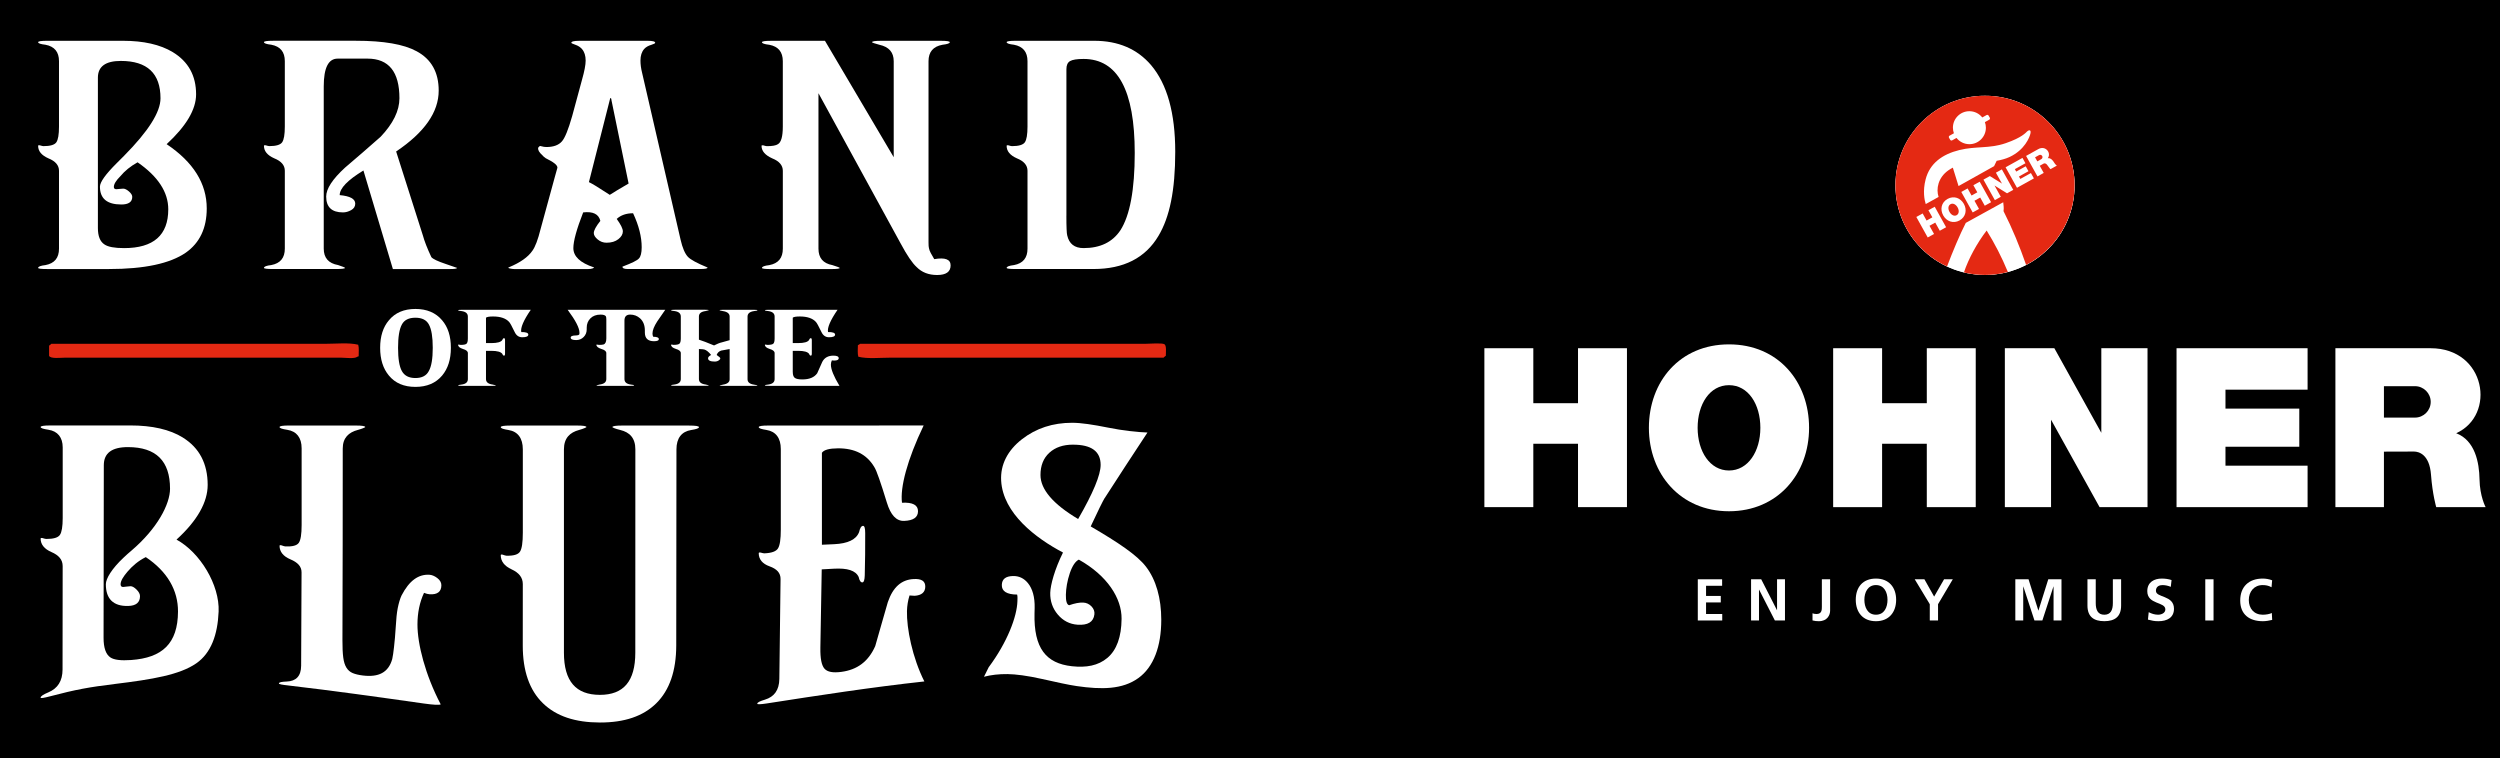
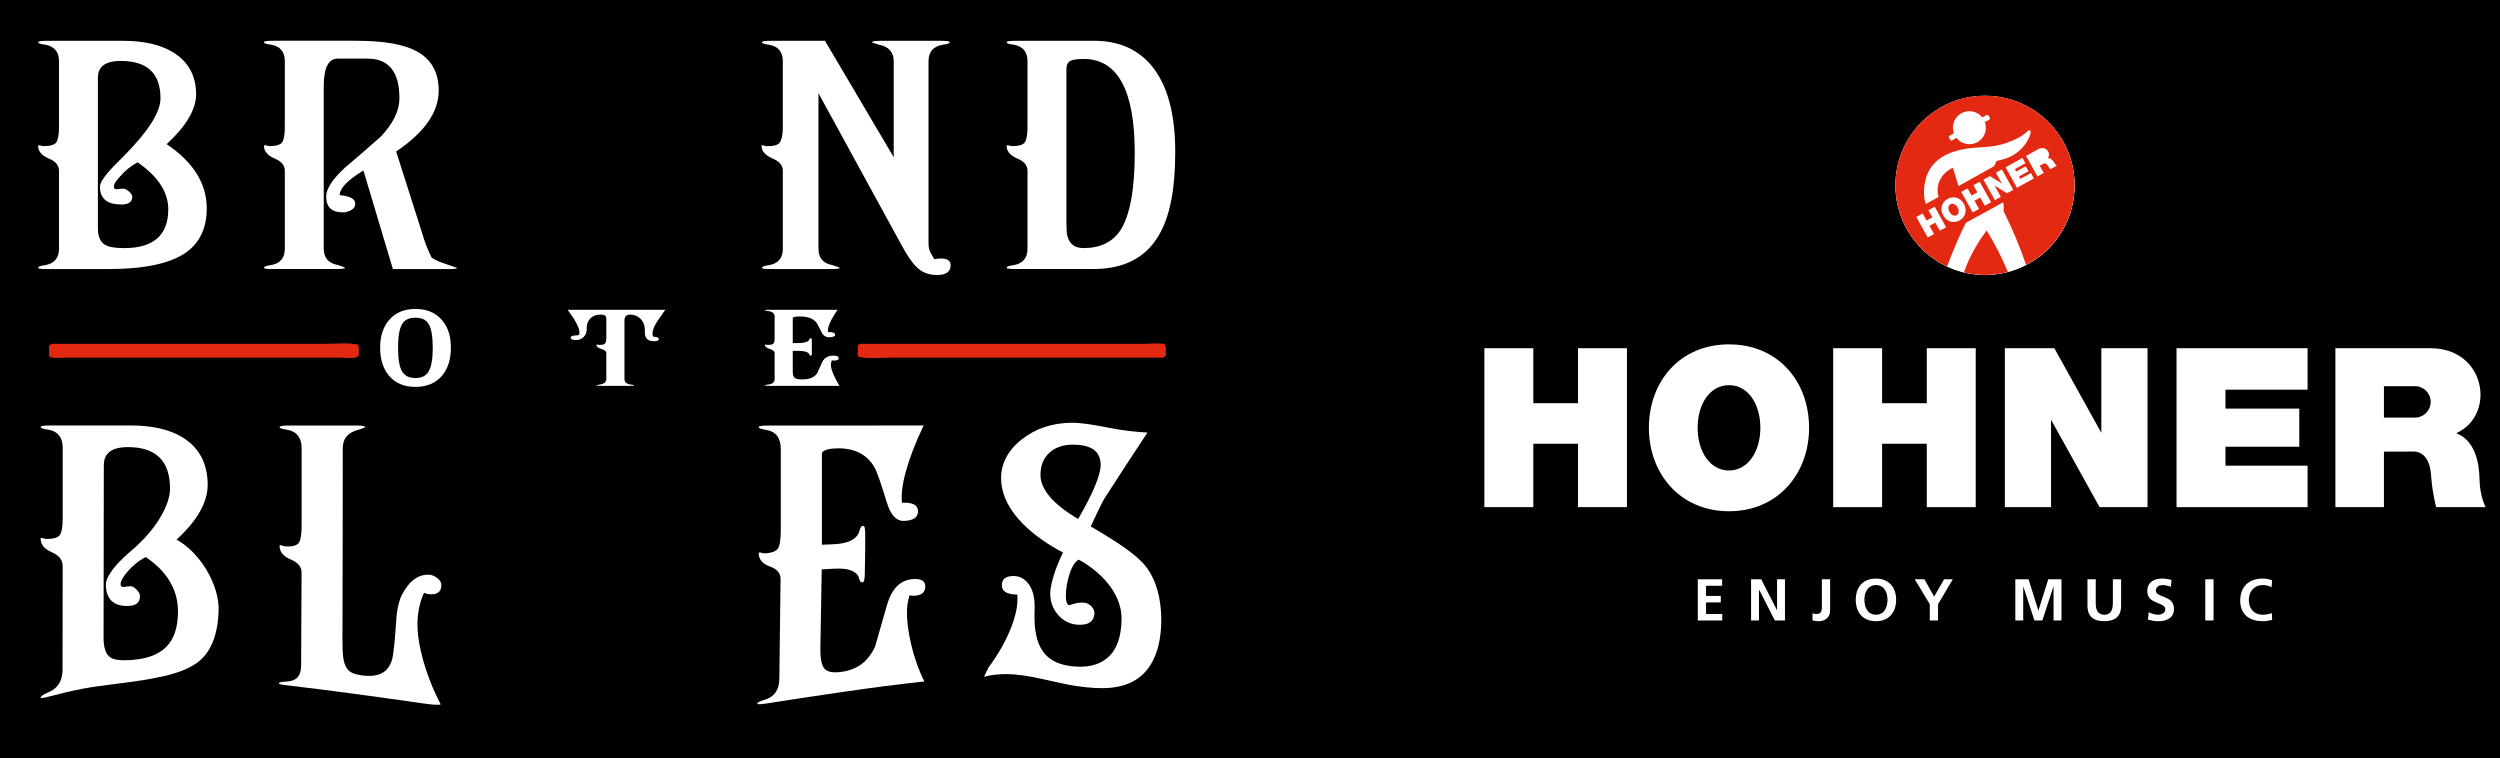
<svg xmlns="http://www.w3.org/2000/svg" id="Ebene_1" data-name="Ebene 1" version="1.1" viewBox="0 0 1331.77 403.78">
  <defs>
    <style>
      .cls-1 {
        fill-rule: evenodd;
      }

      .cls-1, .cls-2, .cls-3, .cls-4 {
        stroke-width: 0px;
      }

      .cls-1, .cls-4 {
        fill: #e42913;
      }

      .cls-2 {
        fill: #000;
      }

      .cls-3 {
        fill: #fff;
      }
    </style>
  </defs>
  <rect class="cls-2" width="1331.77" height="403.78" />
  <g id="Brand_of_the_Blues" data-name="Brand of the Blues">
    <g>
      <g>
        <path class="cls-3" d="M92.04,27.77c8.28,5.03,12.42,12.52,12.42,22.48,0,8.05-5.23,16.89-15.69,26.55,14.24,9.56,21.36,20.97,21.36,34.24,0,10.46-3.71,18.3-11.12,23.53-8.43,5.83-22.09,8.75-40.98,8.75H25.12c-3.2,0-4.8-.2-4.8-.6,0-.7,1.31-1.21,3.92-1.51,4.8-.91,7.19-3.82,7.19-8.75v-41.48c0-2.92-1.89-5.13-5.67-6.64-3.63-1.61-5.45-3.82-5.45-6.64,0-.3.29-.4.87-.3,1.01.3,1.67.45,1.96.45,3.63,0,5.92-.68,6.87-2.04.94-1.36,1.42-4.15,1.42-8.37v-34.85c0-4.93-2.4-7.84-7.19-8.75-2.62-.3-3.92-.75-3.92-1.36,0-.5,1.6-.75,4.8-.75h40.32c11.04,0,19.91,2.01,26.59,6.03ZM64.57,108.93c-7.56,0-11.33-3.17-11.33-9.5,0-2.41,2.98-6.59,8.94-12.52l3.92-3.92c12.93-13.07,19.4-23.28,19.4-30.62,0-13.27-7.05-19.91-21.14-19.91-8.14,0-12.21,2.97-12.21,8.9v80.1c0,4.33,1.16,7.24,3.49,8.75,1.89,1.31,5.37,1.96,10.46,1.96,15.69,0,23.54-6.89,23.54-20.67,0-9.15-5.45-17.5-16.35-25.04-3.78,2.11-6.83,4.58-9.15,7.39-2.33,2.31-3.49,4.22-3.49,5.73,0,.81.44,1.21,1.31,1.21.29,0,.87-.05,1.74-.15.87-.1,1.53-.15,1.96-.15.87,0,1.89.51,3.05,1.51,1.16,1.01,1.74,1.96,1.74,2.87,0,2.72-1.96,4.07-5.89,4.07Z" />
        <path class="cls-3" d="M225.21,125.22c.87,3.22,2.4,7.14,4.58,11.77.87,1.01,3.41,2.21,7.63,3.62l6.1,2.11c-.15.4-1.38.6-3.71.6h-30.52l-15.69-52.5c-8.43,5.13-12.64,9.5-12.64,13.12,5.52.51,8.28,2.01,8.28,4.53,0,1.51-.73,2.67-2.18,3.47-1.46.81-2.91,1.21-4.36,1.21-5.96,0-8.94-2.81-8.94-8.45,0-4.12,3.34-9.25,10.03-15.39,3.2-2.72,6.36-5.43,9.48-8.14,3.12-2.72,6.28-5.48,9.48-8.3,6.68-7.04,10.03-13.88,10.03-20.52,0-14.08-5.67-21.12-17-21.12h-15.91c-4.94,0-7.41,4.93-7.41,14.78v86.44c0,4.93,2.54,7.84,7.63,8.75,2.47.81,3.7,1.31,3.7,1.51,0,.4-1.6.6-4.8.6h-33.57c-3.2,0-4.8-.2-4.8-.6,0-.7,1.31-1.21,3.92-1.51,4.8-.91,7.19-3.82,7.19-8.75v-41.48c0-2.92-1.89-5.13-5.67-6.64-3.63-1.61-5.45-3.82-5.45-6.64,0-.3.29-.4.87-.3,1.01.3,1.67.45,1.96.45,3.63,0,5.92-.68,6.87-2.04.94-1.36,1.42-4.15,1.42-8.37v-34.85c0-4.93-2.4-7.84-7.19-8.75-2.62-.3-3.92-.75-3.92-1.36,0-.5,1.6-.75,4.8-.75h44.25c14.68,0,25.43,1.86,32.26,5.58,7.85,4.22,11.77,11.21,11.77,20.97,0,11.47-7.56,22.28-22.67,32.43l14.17,44.5Z" />
-         <path class="cls-3" d="M344.88,21.73c2.76,0,4.14.35,4.14,1.06,0,.3-.65.66-1.96,1.06-1.74.51-3.05,1.26-3.92,2.26-1.31,1.51-1.96,3.57-1.96,6.18,0,2.01.29,4.18.87,6.49l20.49,88.85c1.01,4.43,2.32,7.49,3.92,9.2,1.45,1.51,4.87,3.37,10.24,5.58l.22.15c0,.5-1.38.75-4.14.75h-38.36c-1.89,0-2.83-.4-2.83-1.21,0-.1.07-.15.22-.15,4.8-1.81,7.63-3.22,8.5-4.22,1.01-1,1.52-3.02,1.52-6.03,0-5.53-1.52-11.56-4.58-18.1-3.63,0-6.54,1.01-8.72,3.02,2.18,3.02,3.27,5.23,3.27,6.64,0,1.51-.8,2.89-2.4,4.15-1.6,1.26-3.7,1.89-6.32,1.89-1.74,0-3.31-.58-4.69-1.74-1.38-1.15-2.07-2.29-2.07-3.4,0-1.41,1.16-3.57,3.49-6.49-.87-3.62-3.92-5.13-9.15-4.52-3.49,8.95-5.23,15.29-5.23,19.01,0,4.43,3.63,7.84,10.9,10.26.29.1.11.28-.54.53-.65.25-1.49.38-2.51.38h-39.23c-.73,0-1.53-.1-2.4-.3-.87-.2-1.09-.4-.65-.6,6.1-2.51,10.32-5.48,12.64-8.9.73-1,1.45-2.46,2.18-4.37.73-1.91,1.45-4.32,2.18-7.24l7.63-27.91c.44-1.61.87-3.17,1.31-4.68,0-1.31-1.74-2.81-5.23-4.52-.73-.3-1.42-.76-2.07-1.36-.65-.6-1.27-1.23-1.85-1.89-.58-.65-.95-1.31-1.09-1.96-.15-.65,0-1.13.44-1.43.29-.4.65-.5,1.09-.3,1.02.3,1.96.45,2.83.45,3.78,0,6.54-1.01,8.28-3.02,1.6-1.81,3.41-6.28,5.45-13.43l5.23-19.31c1.31-4.62,1.96-8.04,1.96-10.26,0-2.61-.65-4.68-1.96-6.18-.87-1-2.04-1.76-3.49-2.26-1.46-.5-2.18-.85-2.18-1.06,0-.7,1.38-1.06,4.14-1.06h36.4ZM313.71,97.01c1.74.81,5.45,3.07,11.12,6.79,2.18-1.41,5.52-3.42,10.03-6.03l-9.15-44.5c0-.4-.08-.7-.22-.9-.15-.2-.29-.2-.44,0l-11.33,44.65Z" />
        <path class="cls-3" d="M476.09,32.6c0-4.73-2.54-7.64-7.63-8.75-2.62-.7-3.92-1.15-3.92-1.36,0-.5,1.6-.75,4.8-.75h31.82c3.2,0,4.8.25,4.8.75,0,.6-1.31,1.06-3.92,1.36-4.94.91-7.41,3.82-7.41,8.75v96.55c0,1.51.07,2.51.22,3.02.14.81.47,1.69.98,2.64.51.96,1.12,2.04,1.85,3.24,5.81-1,8.72.1,8.72,3.32,0,3.42-2.4,5.13-7.19,5.13-4.51,0-8.14-1.41-10.9-4.22-2.33-2.11-5.16-6.29-8.5-12.52l-43.81-80.1v82.82c0,4.93,2.47,7.84,7.41,8.75,2.61.81,3.92,1.31,3.92,1.51,0,.4-1.6.6-4.8.6h-31.82c-3.2,0-4.8-.2-4.8-.6,0-.7,1.31-1.21,3.92-1.51,4.8-.91,7.19-3.82,7.19-8.75v-41.48c0-2.92-1.89-5.13-5.67-6.64-3.78-1.71-5.67-3.92-5.67-6.64,0-.3.29-.4.87-.3,1.01.3,1.67.45,1.96.45,2.9,0,4.87-.35,5.89-1.06,1.74-1,2.61-4.12,2.61-9.35v-34.85c0-4.93-2.4-7.84-7.19-8.75-2.62-.3-3.92-.75-3.92-1.36,0-.5,1.6-.75,4.8-.75h28.77l36.62,62v-51.14Z" />
        <path class="cls-3" d="M536.25,142.72c0-.7,1.31-1.21,3.92-1.51,4.8-.91,7.19-3.82,7.19-8.75v-41.48c0-2.92-1.89-5.13-5.67-6.64-3.63-1.61-5.45-3.82-5.45-6.64,0-.3.29-.4.87-.3,1.01.3,1.67.45,1.96.45,3.63,0,5.92-.68,6.87-2.04.94-1.36,1.42-4.15,1.42-8.37v-34.85c0-4.93-2.4-7.84-7.19-8.75-2.62-.3-3.92-.75-3.92-1.36,0-.5,1.6-.75,4.8-.75h41.85c12.79,0,22.89,4.32,30.3,12.97,8.57,10.16,12.86,25.55,12.86,46.16s-2.98,34.85-8.94,44.8c-6.97,11.77-18.53,17.65-34.66,17.65h-41.41c-3.2,0-4.8-.2-4.8-.6ZM568.07,114.96c0,2.92.03,5.26.11,7.02.07,1.76.18,2.89.33,3.39,1.01,4.53,3.92,6.79,8.72,6.79,8.86,0,15.4-3.17,19.62-9.5,5.08-7.94,7.63-21.67,7.63-41.18,0-33.39-9.08-50.08-27.25-50.08-3.49,0-5.89.38-7.19,1.13-1.31.75-1.96,2.19-1.96,4.3v78.14Z" />
      </g>
      <g>
        <path class="cls-3" d="M97.49,233.15c8.76,5.46,13.14,13.91,13.14,25.2,0,9.13-5.53,19.05-16.6,29.1,12.57,6.87,23.03,24.16,22.43,38.37-.52,12.36-4.04,22.09-11.89,27.54-8.88,6.15-23.39,8.55-43.29,10.99-13.87,1.7-20.8,2.95-34.62,6.59-3.36.88-5.03,1.16-5.03.71,0-.79,1.5-1.72,4.12-2.82,4.94-2.08,7.56-6.01,7.57-12.19.02-18.35.04-36.7.06-55.06,0-3.47-2.1-5.82-5.98-7.49-3.8-1.63-5.76-4.11-5.76-7.15,0-.33.31-.43.92-.32,1.07.33,1.77.49,2.08.49,3.84.01,6.26-.7,7.26-2.15,1-1.45,1.5-4.45,1.5-9v-37.63c0-5.31-2.69-8.65-7.61-9.4-2.65-.41-4.15-.81-4.15-1.46,0-.54,1.69-.81,5.07-.82,17.06-.01,25.6-.01,42.66-.01,11.68,0,21.08,2.11,28.13,6.5ZM68.32,322.8c-7.98.22-11.96-3.81-11.93-11.6,0-2.97,3.17-8.27,9.5-14.2,1.67-1.57,2.5-2.31,4.17-3.72,13.74-11.71,20.52-24.73,20.52-32.93,0-14.82-7.46-22.14-22.37-22.17-8.61-.02-12.91,3.18-12.91,9.64,0,30.61-.05,61.21-.13,91.82-.02,5.57,1.27,9,3.65,10.59,1.97,1.32,5.66,1.75,11.03,1.37,16.56-1.17,24.89-8.74,24.97-25.8.05-11.33-5.66-21.32-17.16-29.02-4.01,1.98-7.22,4.8-9.71,7.71-2.23,2.6-3.7,4.92-3.71,6.75,0,.98.46,1.46,1.38,1.45.31,0,.92-.08,1.84-.21.92-.13,1.61-.2,2.07-.2.92,0,2,.59,3.22,1.8,1.22,1.21,1.83,2.38,1.83,3.5-.01,3.36-2.09,5.11-6.24,5.22Z" />
        <path class="cls-3" d="M148.58,364.08c0-.65,1.49-.92,4.17-1.02,4.92-.18,7.64-2.87,7.67-8.41.07-16.59.14-33.19.22-49.78.02-3.09-2.06-5.29-5.96-6.92-3.8-1.59-5.76-4.09-5.76-7.19,0-.33.31-.43.92-.29,1.07.38,1.77.58,2.08.6,3.84.18,6.26-.45,7.26-1.92,1-1.47,1.5-4.58,1.5-9.46v-40.89c0-5.64-2.69-9.05-7.61-9.83-2.65-.42-4.15-.83-4.15-1.48,0-.55,1.69-.82,5.07-.82,14.2,0,21.31,0,35.51.01,3.38,0,5.07.28,5.07.83,0,.11-1.44.85-3.92,1.5-4.91,1.29-8.07,4.21-8.07,9.93,0,34.04-.04,68.07-.16,102.11-.01,3.84.13,6.89.43,9.2.3,2.31.87,4.11,1.71,5.45.84,1.34,1.96,2.29,3.34,2.86,1.39.58,3.15,1,5.31,1.27,8.47,1.06,13.72-1.55,15.74-8.77.31-1.38.63-3.48.94-6.35.32-2.87.7-6.64.95-11.09.21-3.79.52-7.12,1.06-9.81.55-2.68,1.2-4.86,1.98-6.56,4.18-8.09,9.1-11.37,14.79-11.08,1.38.07,2.8.64,4.26,1.75,1.46,1.11,2.19,2.39,2.19,3.84,0,3.39-2.09,5.08-6.24,4.81-.92-.06-1.92-.32-3-.76-2.32,4.97-3.49,10.63-3.5,16.83-.02,10.38,4.1,26.75,12.39,42.58-.77.43-3.78.27-9.02-.46-24.02-3.42-48.01-6.79-72.11-9.6-3.39-.36-5.08-.7-5.08-1.07Z" />
-         <path class="cls-3" d="M330.38,229.04c-2.67-.64-4.15-1.3-4.15-1.52,0-.56,1.77-.83,5.3-.83,14.2,0,21.31,0,35.51.01,3.53,0,5.3.28,5.3.84,0,.67-1.5,1.1-4.15,1.53-5.07.81-7.84,4.31-7.84,10.32,0,34.82-.03,69.64-.11,104.47-.03,13.5-3.57,23.78-10.6,30.75-7.03,6.97-17.03,10.3-30.1,10.28-13.07-.02-23.19-3.32-30.34-10.28-7.16-6.96-10.73-17.24-10.72-30.73,0-13.69,0-20.94.02-32.71,0-3.58-2.1-6.09-5.99-7.88-3.81-1.76-5.76-4.28-5.76-7.52,0-.35.31-.45.92-.32,1.07.38,1.77.57,2.08.58,3.84.11,6.26-.61,7.26-2.17,1-1.56,1.5-4.84,1.5-10.09v-44.38c0-6.01-2.7-9.52-7.61-10.32-2.65-.43-4.15-.85-4.15-1.53,0-.56,1.69-.84,5.07-.84,14.2,0,21.31,0,35.51-.01,3.38,0,5.07.27,5.07.83,0,.11-1.44.86-3.92,1.53-4.91,1.32-8.07,4.31-8.07,10.35,0,36.1,0,72.2,0,108.3,0,15.23,6.38,22.44,19.14,22.46,12.6.02,18.87-7.2,18.88-22.44.02-36.11.03-72.22.03-108.32,0-6.04-2.99-9.13-8.07-10.35Z" />
        <path class="cls-3" d="M437.02,345.02c-.1,5.8.64,9.44,2.2,11.2s4.54,2.29,8.95,1.7c8.36-1.1,14.37-5.37,18.07-13.73,1.15-3.92,2.27-7.87,3.35-11.74,1.08-3.87,2.2-7.8,3.36-11.68,2.79-8.16,7.34-11.92,13.63-12.3,4.3-.26,6.4,1.06,6.32,4.16-.08,2.87-1.96,4.5-5.64,4.75-.31.02-1.23-.03-2.75-.17-.84,2.68-1.29,5.46-1.36,8.3-.23,9.16,2.87,24.83,9.26,37.5-28.15,3.07-56.04,7.38-84.01,11.73-3.33.51-5,.55-4.99.14,0-.72,1.5-1.4,4.11-2.18,4.89-1.48,7.56-5.07,7.64-11,.22-17.74.41-35.48.65-53.21.05-3.31-2.02-5.43-5.89-6.81-3.78-1.35-5.74-3.75-5.74-6.96,0-.35.31-.47.92-.38,1.07.3,1.77.45,2.08.43,3.84-.15,6.26-1.02,7.26-2.63,1-1.6,1.5-4.86,1.5-9.96v-42.99c0-5.87-2.7-9.35-7.61-10.14-2.65-.43-4.15-.85-4.15-1.52,0-.56,1.69-.84,5.07-.84,27.59,0,55.19-.02,82.78-.03-8.76,18.25-12.61,33.12-11.53,41.15,5.69-.29,8.53,1.22,8.53,4.5s-2.46,4.99-7.38,5.18c-4.15.16-7.19-3.1-9.22-9.79-1.64-5.42-3.07-9.76-4.15-12.86-1.08-3.1-1.92-5.12-2.54-6.06-4-6.74-10.46-10.01-19.37-9.95-4.61.03-7.46.81-8.53,2.37v48.99c2.58-.11,3.87-.17,6.46-.29,7.38-.33,11.84-2.46,13.37-6.51.46-2.13,1.15-3.22,2.08-3.26.77-.03,1.15,1.26,1.15,3.82,0,9.86-.01,13.46-.24,22.57-.06,2.37-.47,3.67-1.24,3.72-.92.06-1.59-.93-2-2.87-1.61-3.49-6.02-4.82-13.23-4.42-2.58.15-3.87.22-6.45.36-.29,13.89-.43,24.31-.72,41.7Z" />
        <path class="cls-3" d="M588.41,265.39c-.46.77-1.31,2.4-2.54,4.88-1.23,2.48-2.85,5.87-4.84,10.16,14.91,8.72,24.7,15.28,29.47,21.48,5.36,6.97,8.12,16.79,8.12,28.25,0,14.14-4.05,25.16-12.19,31.04-8.51,6.15-19.68,6.19-32.88,4.27-4.4-.64-10.58-2.02-18.49-3.79-7.91-1.77-14.01-2.53-18.33-2.59-4.64-.06-8.82.45-12.55,1.41.99-1.89,1.49-2.9,2.49-5.03,9.99-13.42,15.1-27.06,15.32-35.27.02-.61.03-1.16.04-1.65.02-.61-.05-1.21-.18-1.82-5.55-.04-8.27-1.78-8.17-5.14.09-3.12,2.06-4.64,5.91-4.74,3.23-.08,5.88,1.19,7.98,3.75,2.44,2.98,3.74,7.41,3.6,13.29-.03,1.13-.04,1.69-.07,2.82-.45,18.58,6.13,26.67,19.9,28.19,7.66.84,14-.29,18.94-4.46,4.94-4.17,7.45-11.2,7.54-20.78.11-10.96-7.59-23.05-22.78-31.55-1.72.84-3.42,3.15-4.79,7.2-1.39,4.11-2.03,8.15-2.1,11.52-.07,3.38.51,5.27,1.74,5.58,2.97-1.04,5.46-1.51,7.48-1.42,1.71.08,3.17.75,4.4,2.01,1.22,1.26,1.76,2.72,1.57,4.29-.49,4.06-3.53,5.86-8.98,5.49-4.2-.29-7.7-2.1-10.5-5.39-2.8-3.3-4.14-7.2-4.04-11.61.1-4.17,2.37-12.56,6.79-21.45-14.44-7.61-31.95-20.82-32.94-38.26-.48-8.55,3.45-16.16,11.07-22.09,7.52-5.86,16.45-8.77,26.75-8.77,4.76,0,11.23.99,19.14,2.58,8.01,1.6,15.14,2.38,20.98,2.61-9.13,13.87-13.7,20.83-22.83,35ZM571.57,236.87c-5.23,0-9.42,1.43-12.57,4.31-3.15,2.88-4.73,6.84-4.73,11.87,0,7.6,6.69,15.51,20.06,23.43,7.99-13.86,11.99-23.46,11.99-28.82,0-7.22-4.92-10.8-14.76-10.78Z" />
      </g>
      <g>
        <path class="cls-3" d="M235.52,170.61c3.11,3.62,4.67,8.51,4.67,14.68s-1.56,11.06-4.67,14.78c-3.39,4.02-8.13,6.03-14.22,6.03s-10.8-2.01-14.12-6.03c-3.11-3.72-4.67-8.65-4.67-14.78s1.56-11.06,4.67-14.68c3.32-4.02,8.03-6.03,14.12-6.03s10.83,2.01,14.22,6.03ZM214.08,172.87c-1.36,2.48-2.03,6.62-2.03,12.42s.67,9.96,2.03,12.37c1.35,2.48,3.76,3.72,7.21,3.72s5.82-1.22,7.11-3.67c1.42-2.45,2.13-6.59,2.13-12.42s-.68-9.89-2.03-12.37c-1.29-2.45-3.69-3.67-7.21-3.67s-5.93,1.21-7.21,3.62Z" />
-         <path class="cls-3" d="M246.59,185.89c-1.69-.54-2.54-1.27-2.54-2.21,0-.1.14-.13.41-.1.47.1.78.15.91.15,1.69,0,2.76-.23,3.2-.68.44-.45.66-1.38.66-2.79v-11.62c0-1.64-1.12-2.61-3.35-2.92-1.22-.1-1.83-.25-1.83-.45,0-.17.74-.25,2.24-.25h36.47c-3.86,5.63-5.55,9.59-5.08,11.87,2.5-.03,3.76.42,3.76,1.36s-1.08,1.41-3.25,1.41c-1.83,0-3.18-.95-4.06-2.87-.75-1.54-1.35-2.75-1.83-3.62s-.85-1.44-1.12-1.71c-1.76-1.91-4.61-2.87-8.53-2.87-2.03,0-3.28.22-3.76.65v13.53h2.84c3.25,0,5.21-.57,5.89-1.71.2-.6.51-.91.91-.91.34,0,.51.37.51,1.11v7.09c0,.74-.17,1.11-.51,1.11-.41,0-.71-.3-.91-.9-.75-1.11-2.71-1.66-5.89-1.66h-2.84v15.04c0,1.64,1.18,2.61,3.56,2.92,1.15.27,1.73.44,1.73.5,0,.14-.75.2-2.24.2h-15.64c-1.49,0-2.24-.07-2.24-.2,0-.23.61-.4,1.83-.5,2.23-.3,3.35-1.27,3.35-2.92v-13.83c0-.97-.88-1.71-2.64-2.21Z" />
        <path class="cls-3" d="M335.97,204.85c1.22.1,1.83.27,1.83.5,0,.14-.75.2-2.23.2h-15.64c-1.49,0-2.23-.07-2.23-.2,0-.07.57-.23,1.73-.5,2.37-.3,3.56-1.27,3.56-2.92v-13.83c0-.97-.88-1.71-2.64-2.21-1.76-.57-2.64-1.31-2.64-2.21,0-.1.14-.13.41-.1.47.1.81.15,1.02.15,1.08,0,1.89-.08,2.44-.25.95-.37,1.42-1.44,1.42-3.22v-10.11c0-.87-.1-1.46-.3-1.76-.48-.53-1.39-.8-2.74-.8-2.3,0-4.11.66-5.43,1.99-1.32,1.32-1.98,2.99-1.98,5v.85c0,1.64-.54,3.01-1.63,4.1-1.08,1.09-2.41,1.63-3.96,1.63-1.96,0-2.95-.44-2.95-1.31,0-.77.98-1.16,2.95-1.16.74,0,1.29-.18,1.63-.55.07-.13.1-.28.1-.45v-.5c0-2.48-2.1-6.54-6.3-12.17h52.01c-2.64,3.79-4.06,5.85-4.27,6.18-1.69,2.61-2.54,4.76-2.54,6.44,0,.74.13,1.32.41,1.76,1.83,0,2.81.35,2.95,1.06.14.87-.71,1.31-2.54,1.31-3.25,0-4.88-1.54-4.88-4.63v-1.06c0-2.78-.85-4.94-2.54-6.49-1.49-1.34-3.25-2.01-5.28-2.01s-3.05,1.06-3.05,3.17v31.18c0,1.64,1.12,2.61,3.35,2.92Z" />
-         <path class="cls-3" d="M380.36,184.03c.74-.37,1.47-.7,2.18-1.01s1.44-.53,2.18-.7l3.96-1.11v-12.57c0-1.57-1.19-2.55-3.56-2.92-1.22-.23-1.83-.39-1.83-.45,0-.17.74-.25,2.23-.25h15.74c1.49,0,2.24.08,2.24.25s-.61.32-1.83.45c-2.3.34-3.45,1.31-3.45,2.92v33.39c0,1.57,1.15,2.53,3.45,2.87,1.22.17,1.83.34,1.83.5,0,.1-.75.15-2.24.15h-15.74c-1.49,0-2.23-.05-2.23-.15,0-.07.61-.23,1.83-.5,2.37-.37,3.56-1.32,3.56-2.87v-16.09l-4.47.8c-1.22.4-2.03,1.19-2.44,2.36,1.35.9,2,1.52,1.93,1.86,0,.3-.24.62-.71.95-.61.47-1.36.7-2.24.7-2.37,0-3.56-.59-3.56-1.76,0-.6.54-1.19,1.63-1.76-1.29-1.61-2.51-2.58-3.66-2.92-.34-.1-1.29-.18-2.84-.25v15.99c0,1.64,1.18,2.61,3.56,2.92,1.15.27,1.73.44,1.73.5,0,.14-.75.2-2.24.2h-15.64c-1.49,0-2.24-.07-2.24-.2,0-.23.61-.4,1.83-.5,2.23-.3,3.35-1.27,3.35-2.92v-13.83c0-.97-.88-1.71-2.64-2.21-1.69-.54-2.54-1.27-2.54-2.21,0-.1.14-.13.41-.1.47.1.78.15.91.15,1.69,0,2.76-.23,3.2-.68.44-.45.66-1.38.66-2.79v-11.62c0-1.64-1.12-2.61-3.35-2.92-1.22-.1-1.83-.25-1.83-.45,0-.17.74-.25,2.24-.25h15.64c1.49,0,2.24.08,2.24.25,0,.03-.58.18-1.73.45-2.37.3-3.56,1.27-3.56,2.92v12.32c1.83.57,4.5,1.59,8.03,3.07Z" />
        <path class="cls-3" d="M422.32,198.21c0,1.51.36,2.54,1.07,3.09.71.55,2.05.83,4.01.83,3.72,0,6.36-1.09,7.92-3.27.47-1.04.93-2.06,1.37-3.07.44-1.01.9-2.03,1.37-3.07,1.15-2.18,3.11-3.27,5.89-3.27,1.9,0,2.84.45,2.84,1.36,0,.84-.81,1.26-2.44,1.26-.14,0-.54-.03-1.22-.1-.34.74-.51,1.49-.51,2.26,0,2.48,1.52,6.25,4.57,11.31h-37.48c-1.49,0-2.24-.07-2.24-.2,0-.23.61-.4,1.83-.5,2.23-.3,3.35-1.27,3.35-2.92v-13.83c0-.97-.88-1.71-2.64-2.21-1.69-.54-2.54-1.27-2.54-2.21,0-.1.14-.13.41-.1.47.1.78.15.91.15,1.69,0,2.76-.23,3.2-.68.44-.45.66-1.38.66-2.79v-11.62c0-1.64-1.12-2.61-3.35-2.92-1.22-.1-1.83-.25-1.83-.45,0-.17.74-.25,2.24-.25h36.47c-3.86,5.63-5.55,9.59-5.08,11.87,2.5-.03,3.76.42,3.76,1.36s-1.08,1.41-3.25,1.41c-1.83,0-3.18-.95-4.06-2.87-.75-1.54-1.35-2.75-1.83-3.62s-.85-1.44-1.12-1.71c-1.76-1.91-4.61-2.87-8.53-2.87-2.03,0-3.28.22-3.76.65v13.53h2.84c3.25,0,5.21-.57,5.89-1.71.2-.6.51-.91.91-.91.34,0,.51.37.51,1.11v7.09c0,.74-.17,1.11-.51,1.11-.41,0-.71-.3-.91-.9-.75-1.11-2.71-1.66-5.89-1.66h-2.84v11.31Z" />
      </g>
    </g>
    <g>
      <path class="cls-1" d="M181.38,190.52c2.36,0,7.57.76,8.97-.49.24-.08.47-.17.71-.24.02-1.93.25-4.64-.24-6.15-4.81-1.24-12.08-.49-17.72-.49H27.33c-.33.37-.77.72-1.18.98v5.42c.76,1.7,6.15.98,8.5.98h146.73Z" />
      <path class="cls-1" d="M621.04,189.54c.02-1.94.44-5.36-.71-6.15-1.2-.82-8.07-.25-10.11-.25h-152.04c-.32.32-.75.53-1.18.74-.02,1.93-.25,4.63.24,6.15,4.79,1.24,12.02.49,17.63.49h144.99c.33-.36.76-.72,1.18-.98Z" />
    </g>
  </g>
  <g id="Hohner">
    <polygon class="cls-3" points="840.62 185.5 840.62 214.79 816.81 214.79 816.81 185.5 790.74 185.5 790.74 270.15 816.81 270.15 816.81 236.39 840.62 236.39 840.62 270.15 866.69 270.15 866.69 185.5 840.62 185.5" />
    <path class="cls-3" d="M1286.49,222.46h-16.55v-16.74h16.55c4.6,0,8.37,3.77,8.37,8.37s-3.76,8.37-8.37,8.37M1320.86,255.31c-.15-8.93-2.37-20.66-12.42-24.53,21.42-9.64,15.86-45.28-13.65-45.28h-50.7v84.65h25.85v-29.56l16.01-.05c2.68,0,8.26,1.64,9.06,12.29.8,10.65,2.79,17.32,2.79,17.32h26.31s-3.1-5.7-3.25-14.84" />
    <polygon class="cls-3" points="1119.39 270.15 1141.37 270.15 1144 270.15 1144 185.5 1119.39 185.5 1119.39 230.56 1094.37 185.5 1092.61 185.5 1071.47 185.5 1068 185.5 1068 270.15 1092.61 270.15 1092.61 223.59 1118.46 270.15 1119.39 270.15" />
    <g>
      <path class="cls-3" d="M921.05,250.64c-10.16,0-16.71-10.18-16.71-22.73s6.42-22.73,16.71-22.73,16.71,10.18,16.71,22.73-6.55,22.73-16.71,22.73M921.05,183.45c-26.29,0-42.67,19.91-42.67,44.45s16.73,44.45,42.67,44.45,42.66-19.9,42.66-44.45-16.37-44.45-42.66-44.45" />
      <polygon class="cls-3" points="1159.46 185.5 1181.35 185.5 1185.53 185.5 1229.27 185.5 1229.27 207.58 1185.53 207.58 1185.53 217.67 1224.85 217.67 1224.85 237.98 1185.53 237.98 1185.53 248.07 1229.27 248.07 1229.27 270.16 1185.53 270.16 1159.46 270.16 1159.46 185.5" />
      <polygon class="cls-3" points="1026.42 185.5 1052.49 185.5 1052.49 270.16 1026.42 270.16 1026.42 236.39 1002.61 236.39 1002.61 270.16 976.54 270.16 976.54 185.5 1002.61 185.5 1002.61 214.79 1026.42 214.79 1026.42 185.5" />
      <polygon class="cls-3" points="904.43 308.59 904.43 330.54 917.45 330.54 917.45 327.08 908.83 327.08 908.83 320.92 916.67 320.92 916.67 317.46 908.83 317.46 908.83 312.05 917.39 312.05 917.39 308.59 904.43 308.59" />
      <polygon class="cls-3" points="946.65 308.59 946.65 325.01 946.59 325.01 938.22 308.59 932.81 308.59 932.81 330.54 937.03 330.54 937.03 314.13 937.09 314.13 945.49 330.54 950.87 330.54 950.87 308.59 946.65 308.59" />
      <path class="cls-3" d="M965.55,326.71c.6.22,1.23.38,2.11.38,2.86,0,2.86-2.3,2.86-3.87v-14.63h4.4v16.73c0,2.33-1.51,5.6-6.01,5.6-1.19,0-2.14-.09-3.37-.41v-3.81Z" />
      <path class="cls-3" d="M999.33,327.46c4.5,0,6.16-4,6.16-7.96s-1.79-7.83-6.16-7.83-6.16,3.96-6.16,7.83,1.66,7.96,6.16,7.96M999.33,308.21c6.89,0,10.76,4.66,10.76,11.29s-3.81,11.42-10.76,11.42-10.75-4.69-10.75-11.42,3.77-11.29,10.75-11.29" />
      <polygon class="cls-3" points="1035.62 308.59 1030.33 317.81 1025.15 308.59 1019.99 308.59 1028.01 321.86 1028.01 330.54 1032.41 330.54 1032.41 321.86 1040.27 308.59 1035.62 308.59" />
      <polygon class="cls-3" points="1091.13 308.59 1085.9 325.23 1085.84 325.23 1080.62 308.59 1073.58 308.59 1073.58 330.54 1077.79 330.54 1077.79 312.49 1077.85 312.43 1083.77 330.54 1087.98 330.54 1093.89 312.43 1093.95 312.43 1093.95 330.54 1098.17 330.54 1098.17 308.59 1091.13 308.59" />
      <path class="cls-3" d="M1112.02,308.59h4.4v12.68c0,3.74,1.19,6.2,4.56,6.2s4.56-2.46,4.56-6.2v-12.68h4.4v14.02c0,5.89-3.34,8.3-8.97,8.3s-8.96-2.42-8.96-8.3v-14.02Z" />
      <path class="cls-3" d="M1156.41,312.62c-1.39-.59-2.93-.94-4.47-.94s-3.46.66-3.46,3.05c0,3.8,9.62,2.2,9.62,9.56,0,4.81-3.8,6.63-8.24,6.63-2.39,0-3.46-.31-5.63-.85l.41-3.96c1.51.81,3.24,1.35,4.97,1.35s3.89-.85,3.89-2.83c0-4.18-9.62-2.45-9.62-9.72,0-4.9,3.81-6.7,7.68-6.7,1.89,0,3.65.25,5.25.79l-.41,3.62Z" />
      <rect class="cls-3" x="1174.77" y="308.59" width="4.4" height="21.95" />
    </g>
    <g>
      <path class="cls-3" d="M1210.42,330.23c-1.6.38-3.33.69-5,.69-7.1,0-12.04-3.55-12.04-10.98s4.59-11.73,12.04-11.73c1.45,0,3.37.28,4.97.92l-.32,3.71c-1.67-.94-3.18-1.16-4.75-1.16-4.53,0-7.36,3.46-7.36,7.96s2.77,7.83,7.45,7.83c1.73,0,3.77-.38,4.81-.92l.19,3.68Z" />
      <path class="cls-3" d="M1105.15,98.73c0,26.36-21.37,47.73-47.73,47.73s-47.73-21.37-47.73-47.73,21.37-47.73,47.73-47.73,47.73,21.37,47.73,47.73" />
    </g>
    <g>
      <path class="cls-3" d="M1105.14,98.79c0,26.32-21.34,47.66-47.66,47.66s-47.66-21.34-47.66-47.66,21.34-47.66,47.66-47.66,47.66,21.34,47.66,47.66" />
      <path class="cls-4" d="M1039.05,108.77c-1.33.74-1.43,2.51-.52,4.13.9,1.62,2.47,2.46,3.79,1.74,1.31-.73,1.43-2.51.52-4.13-.9-1.62-2.46-2.47-3.79-1.74" />
    </g>
    <g>
-       <path class="cls-4" d="M1086.22,82.62l-2.13,1.19,1.2,2.16,2.13-1.19c.59-.33.81-1.09.48-1.68-.33-.59-1.09-.81-1.68-.48" />
      <path class="cls-4" d="M1105.15,98.73c0-26.36-21.37-47.73-47.73-47.73s-47.73,21.37-47.73,47.73c0,19.13,11.26,35.62,27.51,43.24,2.99-7.92,6.84-17.11,9.99-23.24l19.95-10.99c.13,1.7.43,3.03.15,4.73,4.75,9.33,8.64,18.92,12.04,28.65,15.33-7.94,25.82-23.94,25.82-42.4M1038.55,72.28l2.31-1.29c-.33-.93-.53-1.93-.53-2.97,0-4.85,3.93-8.78,8.78-8.78,2.79,0,5.26,1.3,6.87,3.33l2.31-1.29c.37-.2.84-.07,1.05.3l.64,1.14c.2.37.07.84-.3,1.05l-2.31,1.29c.33.93.53,1.92.53,2.97,0,4.85-3.93,8.78-8.78,8.78-2.79,0-5.26-1.3-6.88-3.33l-2.31,1.29c-.37.2-.84.07-1.05-.3l-.64-1.14c-.2-.37-.07-.84.3-1.05M1025.79,95.57c2.21-8.62,8.99-13.41,17.91-15.62,8.92-2.21,15.99-.66,24.76-3.68,8.77-3.02,10.76-5.68,11.49-6.34.74-.66,2.14-1.03,1.7,1.1-.44,2.14-3.1,8.84-11.13,12.6-2,.94-4.38,1.58-6.88,2.04l-1.38,2.85-18.93,10.6-3.04-9.82c-.78.41-1.57.88-2.34,1.41-5.59,3.9-6.65,10.02-5.25,14.2l-6.85,3.8c-.67-2.13-1.67-6.88-.06-13.14M1033.34,122.92l-2.42-4.35-3.07,1.71,2.43,4.35-3.37,1.87-6.07-10.92,3.37-1.87,2.1,3.78,3.07-1.71-2.1-3.78,3.36-1.87,6.07,10.92-3.37,1.87ZM1043.87,117.43c-3.35,1.86-6.93.49-8.7-2.67-1.76-3.16-1.07-6.91,2.32-8.8,3.39-1.88,6.93-.49,8.69,2.67,1.76,3.17,1.04,6.93-2.31,8.79M1057.3,109.59l-2.42-4.36-3.07,1.71,2.42,4.36-3.36,1.87-6.07-10.92,3.36-1.87,2.1,3.78,3.07-1.71-2.1-3.78,3.37-1.87,6.07,10.92-3.36,1.87ZM1072.13,101.34l-2.84,1.57-.12.07-6.67-4.15,3.34,6.01-3.17,1.77-6.07-10.92.45-.25,2.73-1.52.23-.13,6.46,4.01-3.24-5.81,3.18-1.76,6.07,10.92-.34.19ZM1077.83,98.17l-3.37,1.87-6.07-10.92,2.82-1.57.54-.3,5.64-3.14,1.58,2.85-5.64,3.14.72,1.3,5.07-2.82,1.46,2.62-5.07,2.82.73,1.3,5.64-3.14,1.59,2.85-5.64,3.14ZM1088.65,87.15l-2.06,1.16,2.12,3.81-3.33,1.86-6.07-10.92,1.78-.99,1.56-.87,3.2-1.78c3.81-2.12,7.08,2.08,5.01,4.86,1.57-.22,2.7,1.13,3.36,2.27.68,1.17,1.48,1.68,1.48,1.68l-3.39,1.89s-.73-.72-1.6-2.03c-.87-1.32-1.71-1.13-2.05-.94" />
    </g>
    <path class="cls-4" d="M1046.19,145.12c3.61.87,7.36,1.34,11.24,1.34,4.21,0,8.29-.55,12.18-1.57-3.28-7.98-7.09-15.29-11.31-22.09-5.1,6.68-9.51,14.7-12.11,22.32" />
  </g>
</svg>